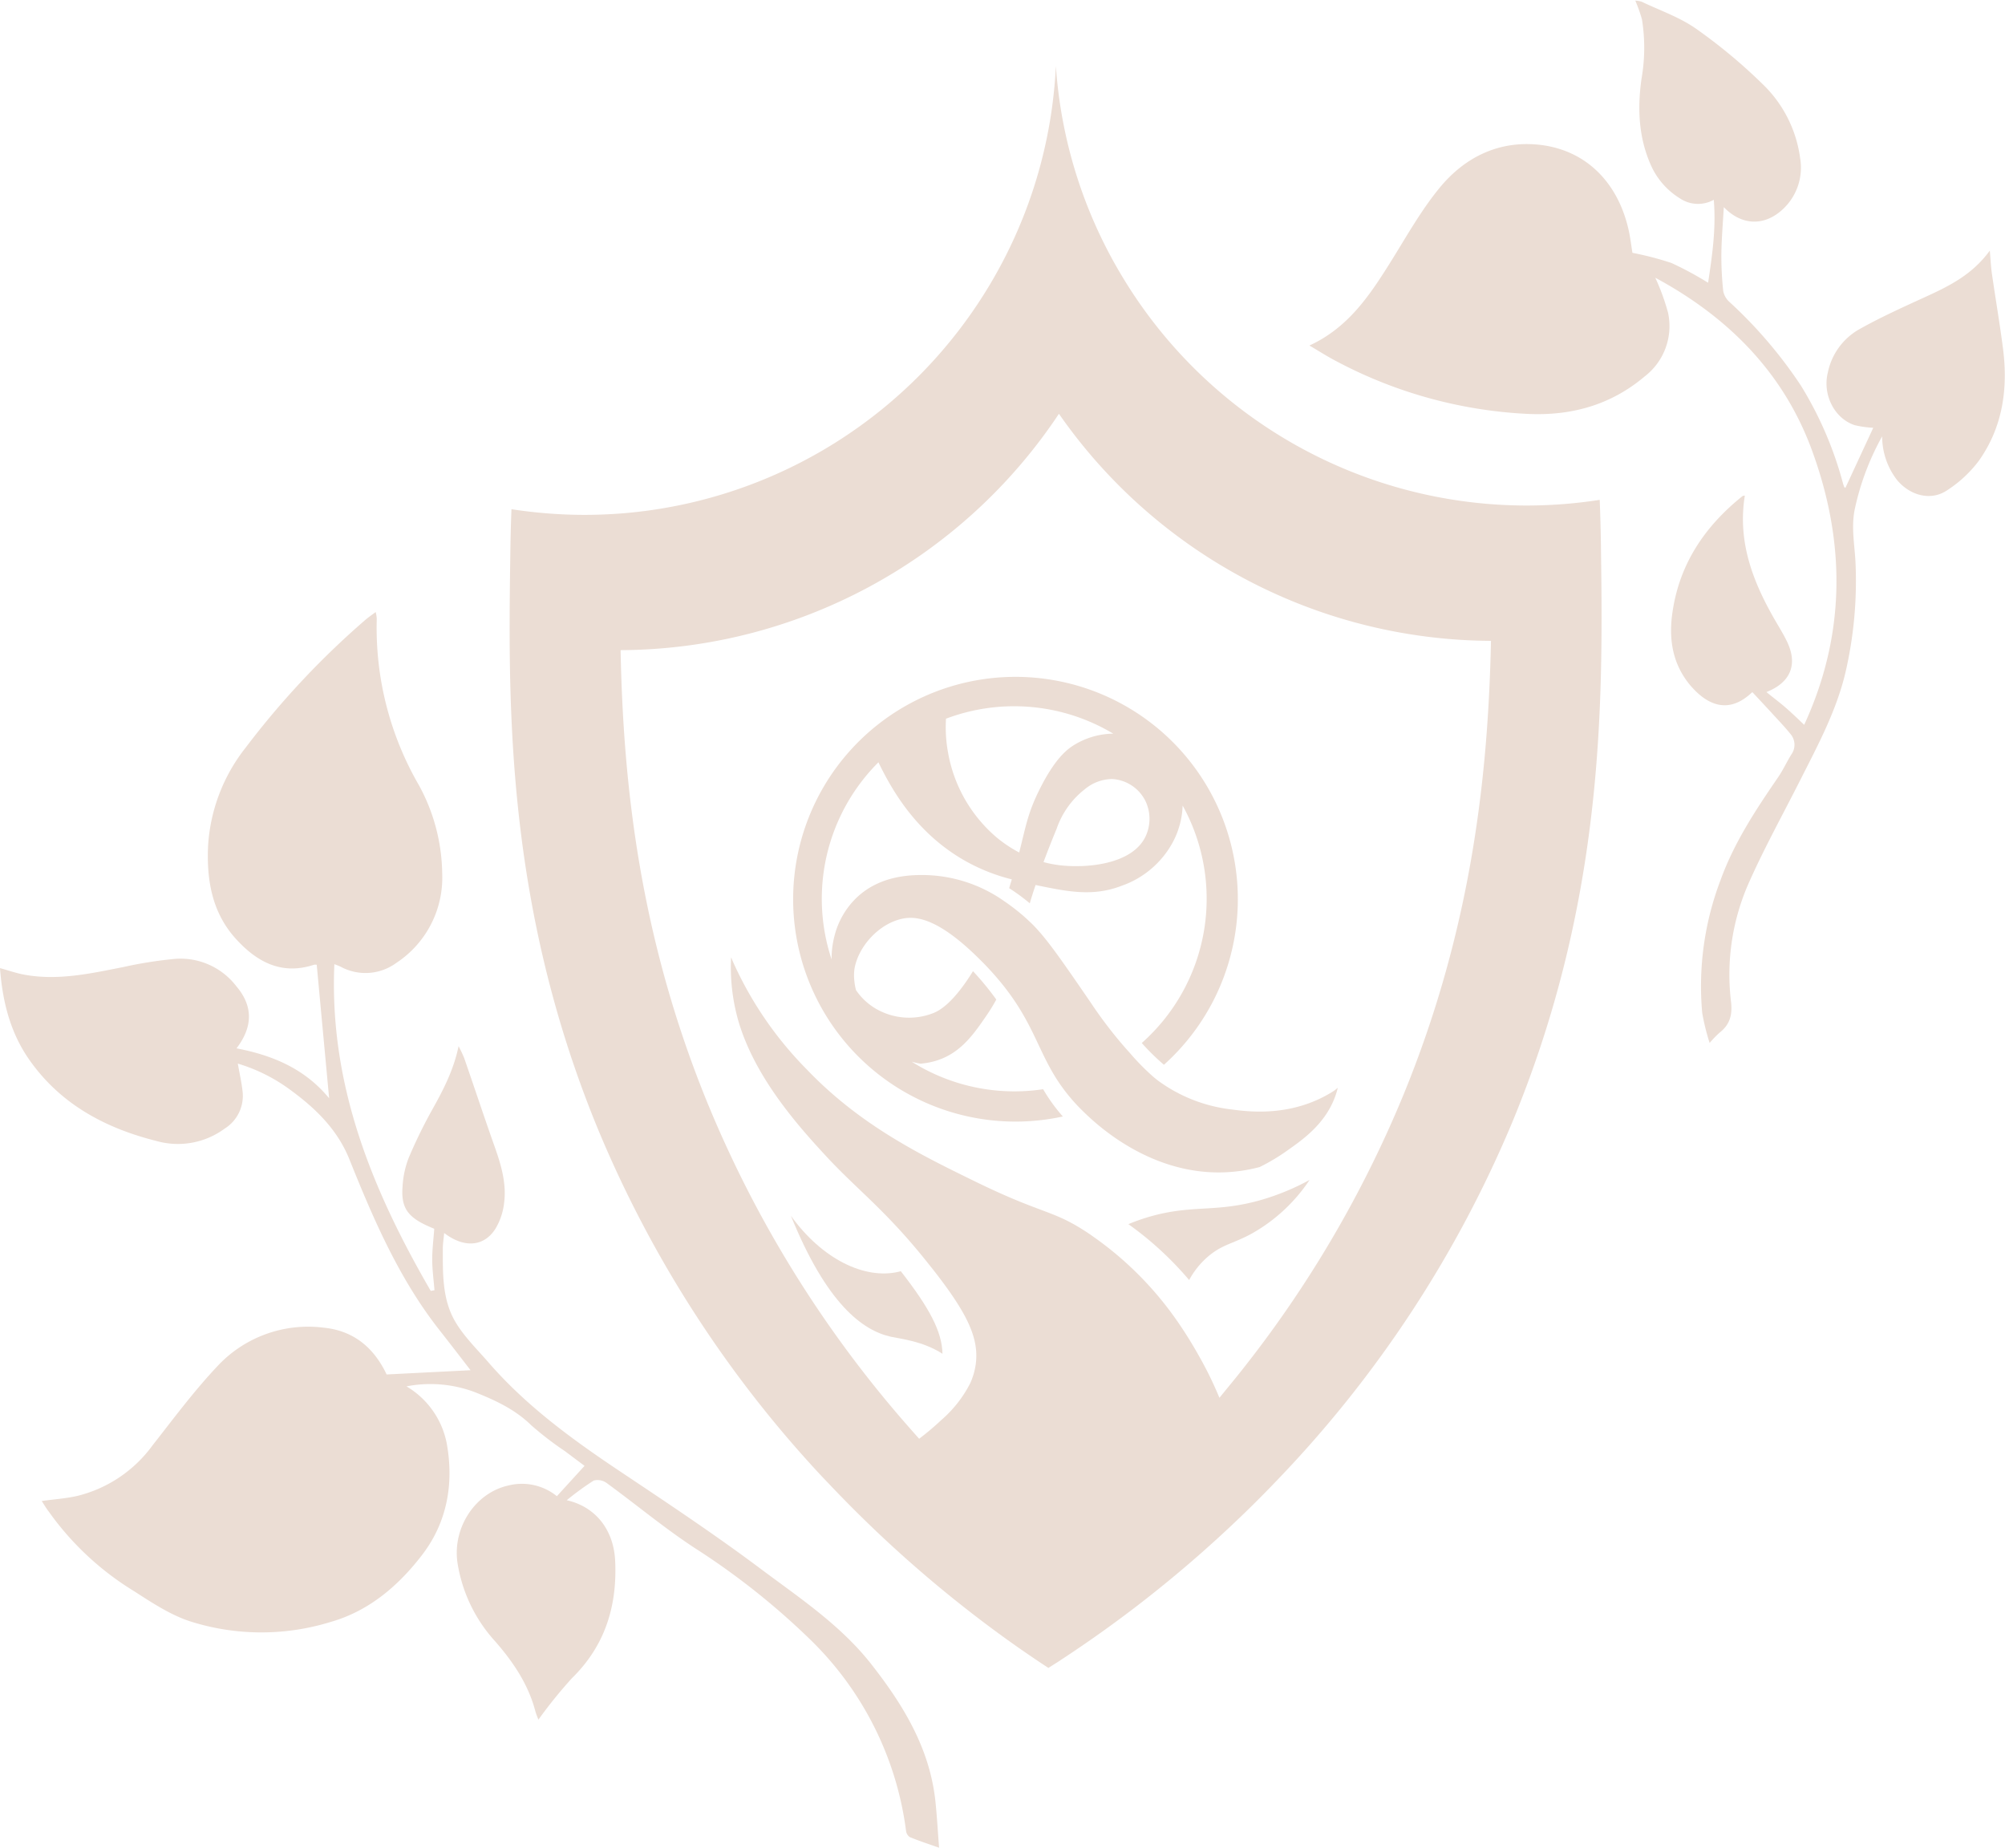
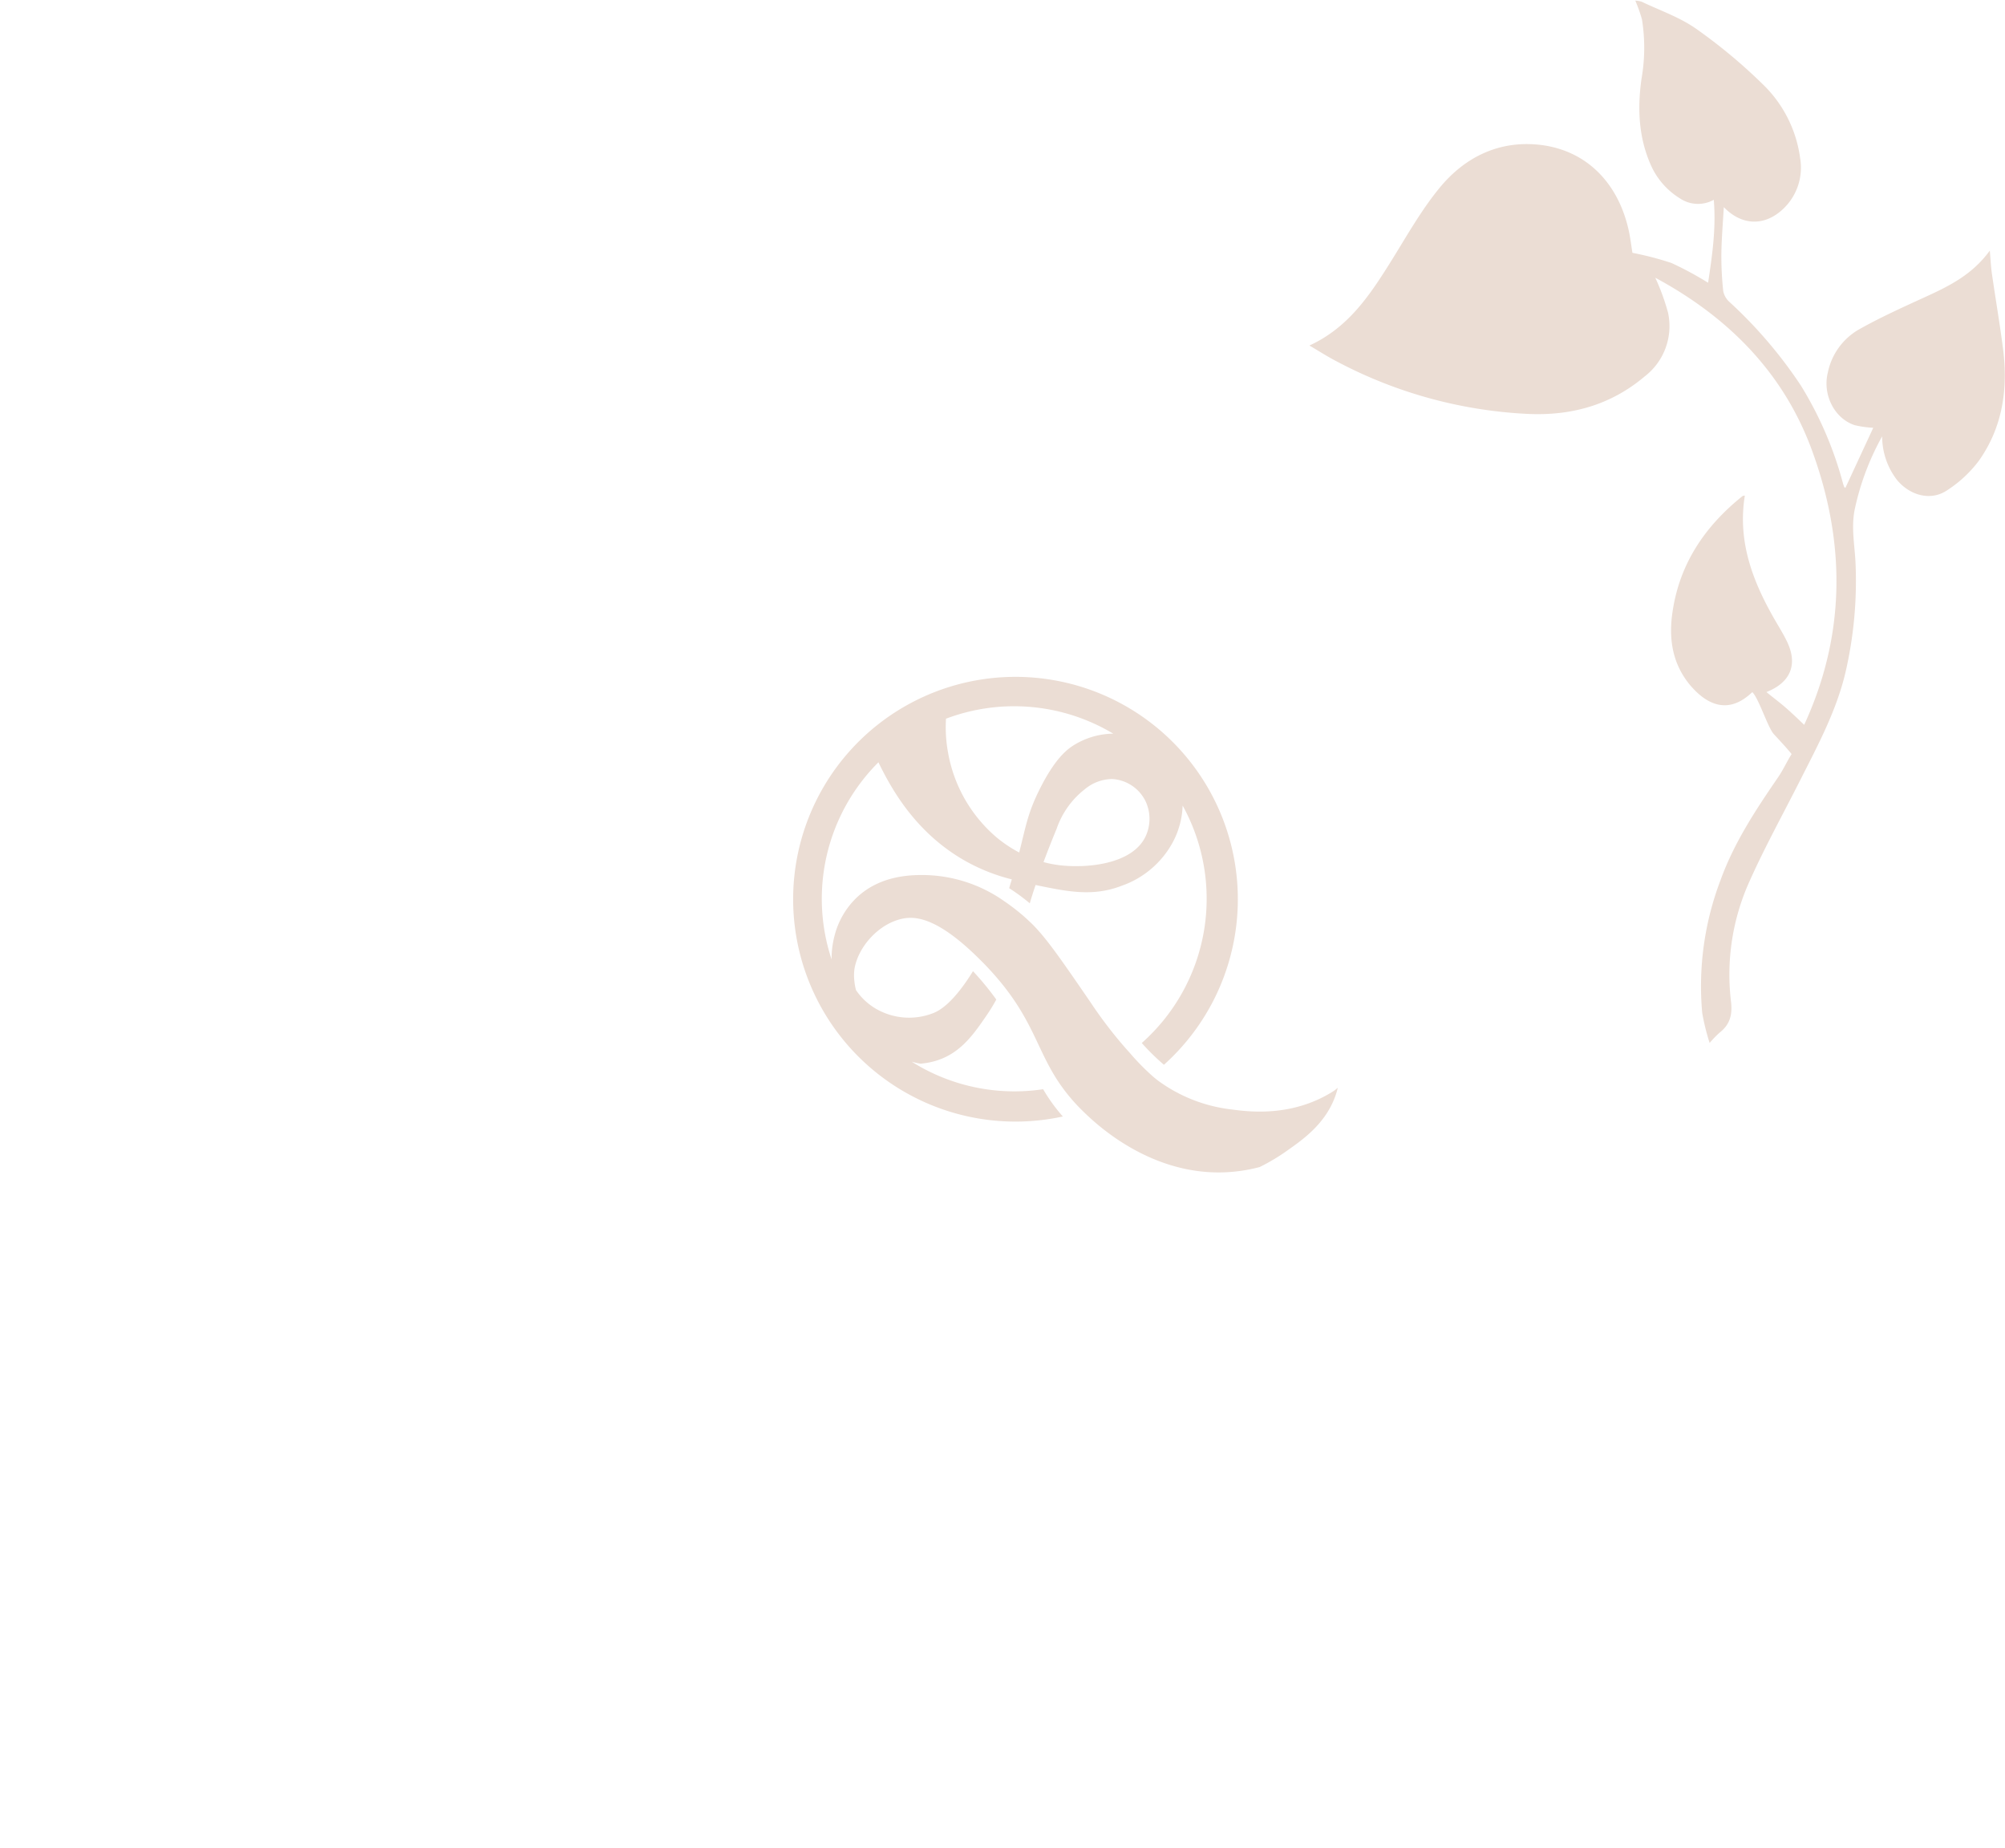
<svg xmlns="http://www.w3.org/2000/svg" viewBox="0 0 353.67 325.74" width="217" height="200">
  <defs>
    <style>.cls-1{fill:#ebddd4;}</style>
  </defs>
  <g id="fond">
-     <path class="cls-1" d="M7.36,264.63c2.32-.32,4.34-.45,6.29-.9a23.27,23.27,0,0,0,13.2-8.84c3.7-4.72,7.29-9.56,11.39-13.92a21.86,21.86,0,0,1,18.88-6.91c5.43.55,8.92,3.7,11.08,8.25L83,241.56c-1.62-2.1-3.48-4.53-5.37-6.93-7.2-9.11-11.73-19.63-16-30.27-2.07-5.15-5.83-8.86-10.16-12.05a30.13,30.13,0,0,0-9.52-4.83c.31,1.81.7,3.45.86,5.11a6.81,6.81,0,0,1-3.2,6.37,13.9,13.9,0,0,1-12.05,2.16c-9-2.26-16.87-6.48-22.33-14.23C1.86,182.13.44,176.63,0,170.64c1.56.43,2.88.9,4.25,1.15,5.94,1.1,11.69-.19,17.47-1.33A73.83,73.83,0,0,1,31,169a12.41,12.41,0,0,1,10.65,4.79c3,3.5,3,7.17.07,11,6.28,1.21,12,3.53,16.34,8.81-.76-8.11-1.47-15.78-2.19-23.55a1.28,1.28,0,0,0-.49,0c-5.66,1.86-10-.46-13.68-4.47-4.26-4.63-5.26-10.33-5-16.41a30.86,30.86,0,0,1,6.59-17.36,147.45,147.45,0,0,1,20.89-22.36c.59-.53,1.26-1,2.09-1.61a6.9,6.9,0,0,1,.19,1.16,55.34,55.34,0,0,0,7.4,29.32A33.13,33.13,0,0,1,78,153.9a18,18,0,0,1-8.09,15.82,9.2,9.2,0,0,1-9.81.68c-.3-.15-.62-.26-1.12-.46-.94,21.34,6.71,39.87,17,57.63l.66-.12c-.14-1.78-.39-3.56-.4-5.34s.23-3.66.36-5.5c-4.56-1.82-5.9-3.48-5.59-7.45a16.48,16.48,0,0,1,1.06-5,86.87,86.87,0,0,1,4.12-8.46c2-3.56,3.84-7.11,4.7-11.29a22.46,22.46,0,0,1,1,2.12c1.8,5.2,3.53,10.43,5.37,15.62,1.14,3.22,2.11,6.48,1.66,9.92a11.31,11.31,0,0,1-1.49,4.48c-2,3.23-5.54,3.53-9.08.81-.09,1-.23,1.83-.24,2.68,0,4.47-.12,9.05,2.22,13,1.55,2.62,3.82,4.82,5.84,7.15,6.68,7.7,14.83,13.62,23.26,19.25s16.81,11.2,24.88,17.25c6.92,5.17,14.2,10,19.6,17,5.54,7.11,10.11,14.68,11.09,23.9.28,2.63.42,5.28.65,8.19-2-.7-3.59-1.22-5.16-1.87a1.55,1.55,0,0,1-.67-1.11A57.24,57.24,0,0,0,142.85,289a128.57,128.57,0,0,0-20.18-16c-5.41-3.53-10.4-7.71-15.63-11.52a2.71,2.71,0,0,0-2.31-.46,50,50,0,0,0-4.76,3.47c5.12,1.16,8.28,5.24,8.54,10.68.38,8-1.79,15-7.63,20.72a81.54,81.54,0,0,0-5.9,7.3,13.65,13.65,0,0,1-.52-1.38c-1.23-4.78-3.89-8.73-7.09-12.4a26.64,26.64,0,0,1-6.68-13.94c-.88-6.18,3.17-12.3,9-13.58a9.79,9.79,0,0,1,8.54,1.89l4.88-5.35-3.47-2.6a57.68,57.68,0,0,1-5.92-4.55c-2.84-2.78-6.27-4.38-9.86-5.81a22.18,22.18,0,0,0-12.16-1.06,15,15,0,0,1,7.11,10.1c1.27,7.08.06,13.87-4.33,19.6-4.16,5.43-9.35,9.9-16.12,11.84a41.42,41.42,0,0,1-24.93-.13c-3.48-1.16-6.69-3.3-9.82-5.31a51.21,51.21,0,0,1-15-14C8.16,265.93,7.81,265.33,7.36,264.63Z" />
-     <path class="cls-1" d="M309.14,122a.2.2,0,0,0-.09,0c-4.34,4.14-8.19,2-11-1.36-3.13-3.83-3.74-8.29-3-13,1.28-8.44,5.76-15,12.33-20.26.1-.07.26-.05.4-.08-1.39,8.57,1.72,15.94,5.93,23,.53.9,1.06,1.81,1.51,2.75,1.93,4,.67,7.2-3.63,8.9,1.21,1,2.35,1.84,3.43,2.78s2.1,1.93,3.23,3c7.3-15.83,7.32-31.93,1.52-48-5-14-14.87-23.89-27.79-30.86a38.92,38.92,0,0,1,2.25,6.16,11.19,11.19,0,0,1-4.09,11.23c-6,5.08-13,7-20.71,6.63a80.06,80.06,0,0,1-33.51-9.19c-1.64-.84-3.19-1.84-4.95-2.87,6.75-3.09,10.52-8.68,14.14-14.44,2.83-4.51,5.44-9.24,8.8-13.34,4.25-5.19,10-8.21,16.93-7.69,8.51.64,14.54,6.4,16.47,15.23.29,1.34.45,2.71.64,3.89a55.45,55.45,0,0,1,6.88,1.79,59.15,59.15,0,0,1,6.47,3.49c.71-4.77,1.43-9.51,1-14.63a5.72,5.72,0,0,1-5.95-.24,13.15,13.15,0,0,1-5.24-6.09c-2.09-4.83-2.28-9.89-1.56-15a31.69,31.69,0,0,0,.08-10.51A28.29,28.29,0,0,0,288.46,0a4.25,4.25,0,0,1,1.14.2c3.22,1.54,6.69,2.73,9.57,4.75a94.33,94.33,0,0,1,11.64,9.67,22.16,22.16,0,0,1,6.72,13.15,10,10,0,0,1-2.92,8.9c-3.26,3.14-7.32,3.09-10.54-.25-.16,2.8-.39,5.48-.43,8.16a57,57,0,0,0,.33,6.66,3.5,3.5,0,0,0,1.1,1.91,79.67,79.67,0,0,1,12.6,14.75,64.48,64.48,0,0,1,7.43,17.27c.06.23.15.45.23.67,0,0,.08,0,.19.09l4.91-10.59a18.38,18.38,0,0,1-3.27-.46c-3.6-1.19-5.71-5.4-4.74-9.29a11.39,11.39,0,0,1,5.32-7.5c3.63-2.06,7.45-3.8,11.25-5.54,4.4-2,8.76-4,12-8.46.14,1.59.19,2.79.36,4,.63,4.38,1.38,8.75,1.95,13.14.94,7.12,0,13.94-4.23,19.91a21.7,21.7,0,0,1-5.59,5.21c-2.83,1.93-6.48,1-8.83-1.77A12.57,12.57,0,0,1,332,76.85a46.1,46.1,0,0,0-4.82,12.8c-.69,3.28,0,6.46.13,9.67a71.68,71.68,0,0,1-1.71,18.87c-1.58,6.92-4.91,13.08-8.07,19.33s-6.48,12.22-9.25,18.54a39.94,39.94,0,0,0-2.93,20.57c.25,2.3-.22,4-2.06,5.42a18.26,18.26,0,0,0-1.72,1.79,39.57,39.57,0,0,1-1.31-5.3,52.55,52.55,0,0,1,3.24-23.44c2.4-6.62,6.22-12.4,10.16-18.14.88-1.29,1.53-2.74,2.37-4.07a2.92,2.92,0,0,0-.24-3.59c-1-1.24-2.08-2.36-3.14-3.52S310.32,123.27,309.14,122Z" />
+     <path class="cls-1" d="M309.14,122a.2.2,0,0,0-.09,0c-4.34,4.14-8.19,2-11-1.36-3.13-3.83-3.74-8.29-3-13,1.28-8.44,5.76-15,12.33-20.26.1-.07.26-.05.4-.08-1.39,8.57,1.72,15.94,5.93,23,.53.9,1.06,1.81,1.51,2.75,1.93,4,.67,7.2-3.63,8.9,1.21,1,2.35,1.84,3.43,2.78s2.1,1.93,3.23,3c7.3-15.83,7.32-31.93,1.52-48-5-14-14.87-23.89-27.79-30.86a38.92,38.92,0,0,1,2.25,6.16,11.19,11.19,0,0,1-4.09,11.23c-6,5.08-13,7-20.71,6.63a80.06,80.06,0,0,1-33.51-9.19c-1.64-.84-3.19-1.84-4.95-2.87,6.75-3.09,10.52-8.68,14.14-14.44,2.83-4.51,5.44-9.24,8.8-13.34,4.25-5.19,10-8.21,16.93-7.69,8.51.64,14.54,6.4,16.47,15.23.29,1.34.45,2.71.64,3.89a55.45,55.45,0,0,1,6.88,1.79,59.15,59.15,0,0,1,6.47,3.49c.71-4.77,1.43-9.51,1-14.63a5.72,5.72,0,0,1-5.95-.24,13.15,13.15,0,0,1-5.24-6.09c-2.09-4.83-2.28-9.89-1.56-15a31.69,31.69,0,0,0,.08-10.51A28.29,28.29,0,0,0,288.46,0a4.25,4.25,0,0,1,1.14.2c3.22,1.54,6.69,2.73,9.57,4.75a94.33,94.33,0,0,1,11.64,9.67,22.16,22.16,0,0,1,6.72,13.15,10,10,0,0,1-2.92,8.9c-3.26,3.14-7.32,3.09-10.54-.25-.16,2.8-.39,5.48-.43,8.16a57,57,0,0,0,.33,6.66,3.5,3.5,0,0,0,1.1,1.91,79.67,79.67,0,0,1,12.6,14.75,64.48,64.48,0,0,1,7.43,17.27c.06.23.15.45.23.67,0,0,.08,0,.19.09l4.91-10.59a18.38,18.38,0,0,1-3.27-.46c-3.6-1.19-5.71-5.4-4.74-9.29a11.39,11.39,0,0,1,5.32-7.5c3.63-2.06,7.45-3.8,11.25-5.54,4.4-2,8.76-4,12-8.46.14,1.59.19,2.79.36,4,.63,4.38,1.38,8.75,1.95,13.14.94,7.12,0,13.94-4.23,19.91a21.7,21.7,0,0,1-5.59,5.21c-2.83,1.93-6.48,1-8.83-1.77A12.57,12.57,0,0,1,332,76.85a46.1,46.1,0,0,0-4.82,12.8c-.69,3.28,0,6.46.13,9.67a71.68,71.68,0,0,1-1.71,18.87c-1.58,6.92-4.91,13.08-8.07,19.33s-6.48,12.22-9.25,18.54a39.94,39.94,0,0,0-2.93,20.57c.25,2.3-.22,4-2.06,5.42a18.26,18.26,0,0,0-1.72,1.79,39.57,39.57,0,0,1-1.31-5.3,52.55,52.55,0,0,1,3.24-23.44c2.4-6.62,6.22-12.4,10.16-18.14.88-1.29,1.53-2.74,2.37-4.07c-1-1.24-2.08-2.36-3.14-3.52S310.32,123.27,309.14,122Z" />
    <path class="cls-1" d="M235.26,192.31c-7.31,4.67-15,3.66-17.94,3.27a27.23,27.23,0,0,1-13-5.06c-.43-.33-.83-.65-1.21-1a41.57,41.57,0,0,1-3.83-3.94l-.49-.54a76.22,76.22,0,0,1-6.38-8.3c-5.41-7.88-8.11-11.82-10.82-14.33l-.7-.65a35.54,35.54,0,0,0-3.67-2.87,25.17,25.17,0,0,0-14.46-4.67c-2.35,0-7.74.13-11.83,4.16a14.15,14.15,0,0,0-3.68,6.39h0a17.41,17.41,0,0,0-.44,2.19,16,16,0,0,0-.12,2.16,34,34,0,0,1,8.26-34.78c2.38,4.91,6.45,12,14.39,16.85a32.81,32.81,0,0,0,9.14,3.8c-.06.18-.11.36-.17.55l-.3,1a35.87,35.87,0,0,1,3.64,2.67c.07-.25.15-.51.23-.78,0,0,.25-.85.79-2.45h0c5.61,1.17,10.1,2.1,15.18.14a16.39,16.39,0,0,0,8.85-7.37,14.69,14.69,0,0,0,1.91-6.78,34,34,0,0,1-7.21,41.88,41,41,0,0,0,3.91,3.84,39.22,39.22,0,1,0-17.83,9.12A30.07,30.07,0,0,1,184,192a34,34,0,0,1-22.54-4.46l-.63-.39a15.3,15.3,0,0,0,1.57.35l.73-.09a12.4,12.4,0,0,0,2-.44,11.58,11.58,0,0,0,3-1.41c2.54-1.67,4.25-4.17,6-6.73a29.18,29.18,0,0,0,1.61-2.65,51.61,51.61,0,0,0-4.11-5c-3.7,6-6.22,7.09-7.07,7.42a11.67,11.67,0,0,1-10.25-.91,10.82,10.82,0,0,1-3.31-3.16,9.82,9.82,0,0,1-.29-1.57,8.57,8.57,0,0,1,0-2.09c.6-3.94,4.35-8.23,8.75-9,2.16-.35,6-.1,13.33,7.2h0a51.19,51.19,0,0,1,4.1,4.53c5.6,7,6.28,12.08,10.24,17.72a32.23,32.23,0,0,0,3.85,4.51l0,0c1.94,1.9,11.52,11.3,24.95,10.83a28.56,28.56,0,0,0,6.26-.93,35,35,0,0,0,5-3c2.83-2,7-4.93,8.6-10.27.07-.25.13-.48.19-.72C235.67,192,235.44,192.2,235.26,192.31Zm-33.18-51.08a7.31,7.31,0,0,1,0,6.17c-2.36,5-10.47,5.64-15.1,5.1a19.49,19.49,0,0,1-2.91-.56c.62-1.67,1.39-3.64,2.31-5.87a15,15,0,0,1,5-7,7.64,7.64,0,0,1,4.81-1.78A7,7,0,0,1,202.08,141.23Zm-35.21-14.58a34,34,0,0,1,29.5,2.64,13.43,13.43,0,0,0-6.76,1.91c-1.32.78-3.44,2.38-6.14,7.73-2.2,4.36-2.51,6.7-3.69,11.32a23.51,23.51,0,0,1-3.85-2.55,25.43,25.43,0,0,1-8.73-15.24A24.66,24.66,0,0,1,166.87,126.65Z" />
-     <path class="cls-1" d="M282.39,95.75q-.06-3.91-.21-7.7a83.54,83.54,0,0,1-12.84,1q-3.27,0-6.48-.25A83.24,83.24,0,0,1,198.16,49a82.77,82.77,0,0,1-11.91-37.48,82.89,82.89,0,0,1-11.31,38,83.28,83.28,0,0,1-65.39,40.93c-2.14.16-4.3.25-6.49.25a85,85,0,0,1-12.84-1q-.15,3.78-.2,7.7c-.07,4.8-.14,9.88-.12,15.23.11,24.28,2.18,53.91,15.59,86.44a204.76,204.76,0,0,0,39.44,61.18L146.6,262a219.74,219.74,0,0,0,25.9,23.26c4.94,3.78,9.21,6.7,12.43,8.81.8-.51,1.61-1,2.42-1.55,2.74-1.8,6.25-4.19,10.31-7.2a219.32,219.32,0,0,0,22.31-19q2.68-2.61,5.41-5.47a205.13,205.13,0,0,0,41.53-63.4c13.41-32.54,15.49-62.16,15.59-86.44C282.53,105.63,282.45,100.55,282.39,95.75Zm-34.95,97.53a202,202,0,0,1-27.9,47.66c-1.47,1.89-3,3.71-4.44,5.49a65.45,65.45,0,0,0-3.67-7.49,75.29,75.29,0,0,0-4-6.37h0a59.82,59.82,0,0,0-13.79-14l-1.25-.89c-6.62-4.51-8-3.38-20.06-9.25-9.88-4.82-20.52-10-30-19.9a64.51,64.51,0,0,1-13.23-19.45c0-.12-.1-.23-.14-.34a34.49,34.49,0,0,0,1.28,11.21c2.92,10,10.58,18.56,15.42,23.79C151,209.54,156,213.14,163.14,222l1.55,1.94c6,7.69,8.09,12.08,7.4,16.73a12.17,12.17,0,0,1-.94,3.17,21.4,21.4,0,0,1-5.09,6.49,47,47,0,0,1-3.93,3.32c-.83-.94-1.68-1.89-2.52-2.86A203.63,203.63,0,0,1,125,194.92c-12.32-29.87-15.08-57.28-15.53-80.36a93.35,93.35,0,0,0,77.32-41.69A93.37,93.37,0,0,0,263,112.92C262.51,136,259.75,163.41,247.44,193.28Z" />
-     <path class="cls-1" d="M157.16,235.66c1.88.41,5.57.76,9.09,3-.09-3.95-2.31-8.08-7.35-14.56l-.39.1c-6,1.4-13.51-2.23-19-9.88C145.79,229.81,152.12,234.55,157.16,235.66Z" />
-     <path class="cls-1" d="M209.76,225.66a14.38,14.38,0,0,1,3.8-4.53c2.37-1.84,4.14-1.95,7.32-3.71A29.71,29.71,0,0,0,231,208a42.11,42.11,0,0,1-8.55,3.53c-7.57,2.17-11.52.92-18.36,2.6a34.85,34.85,0,0,0-5.05,1.67A58.35,58.35,0,0,1,209.76,225.66Z" />
  </g>
</svg>